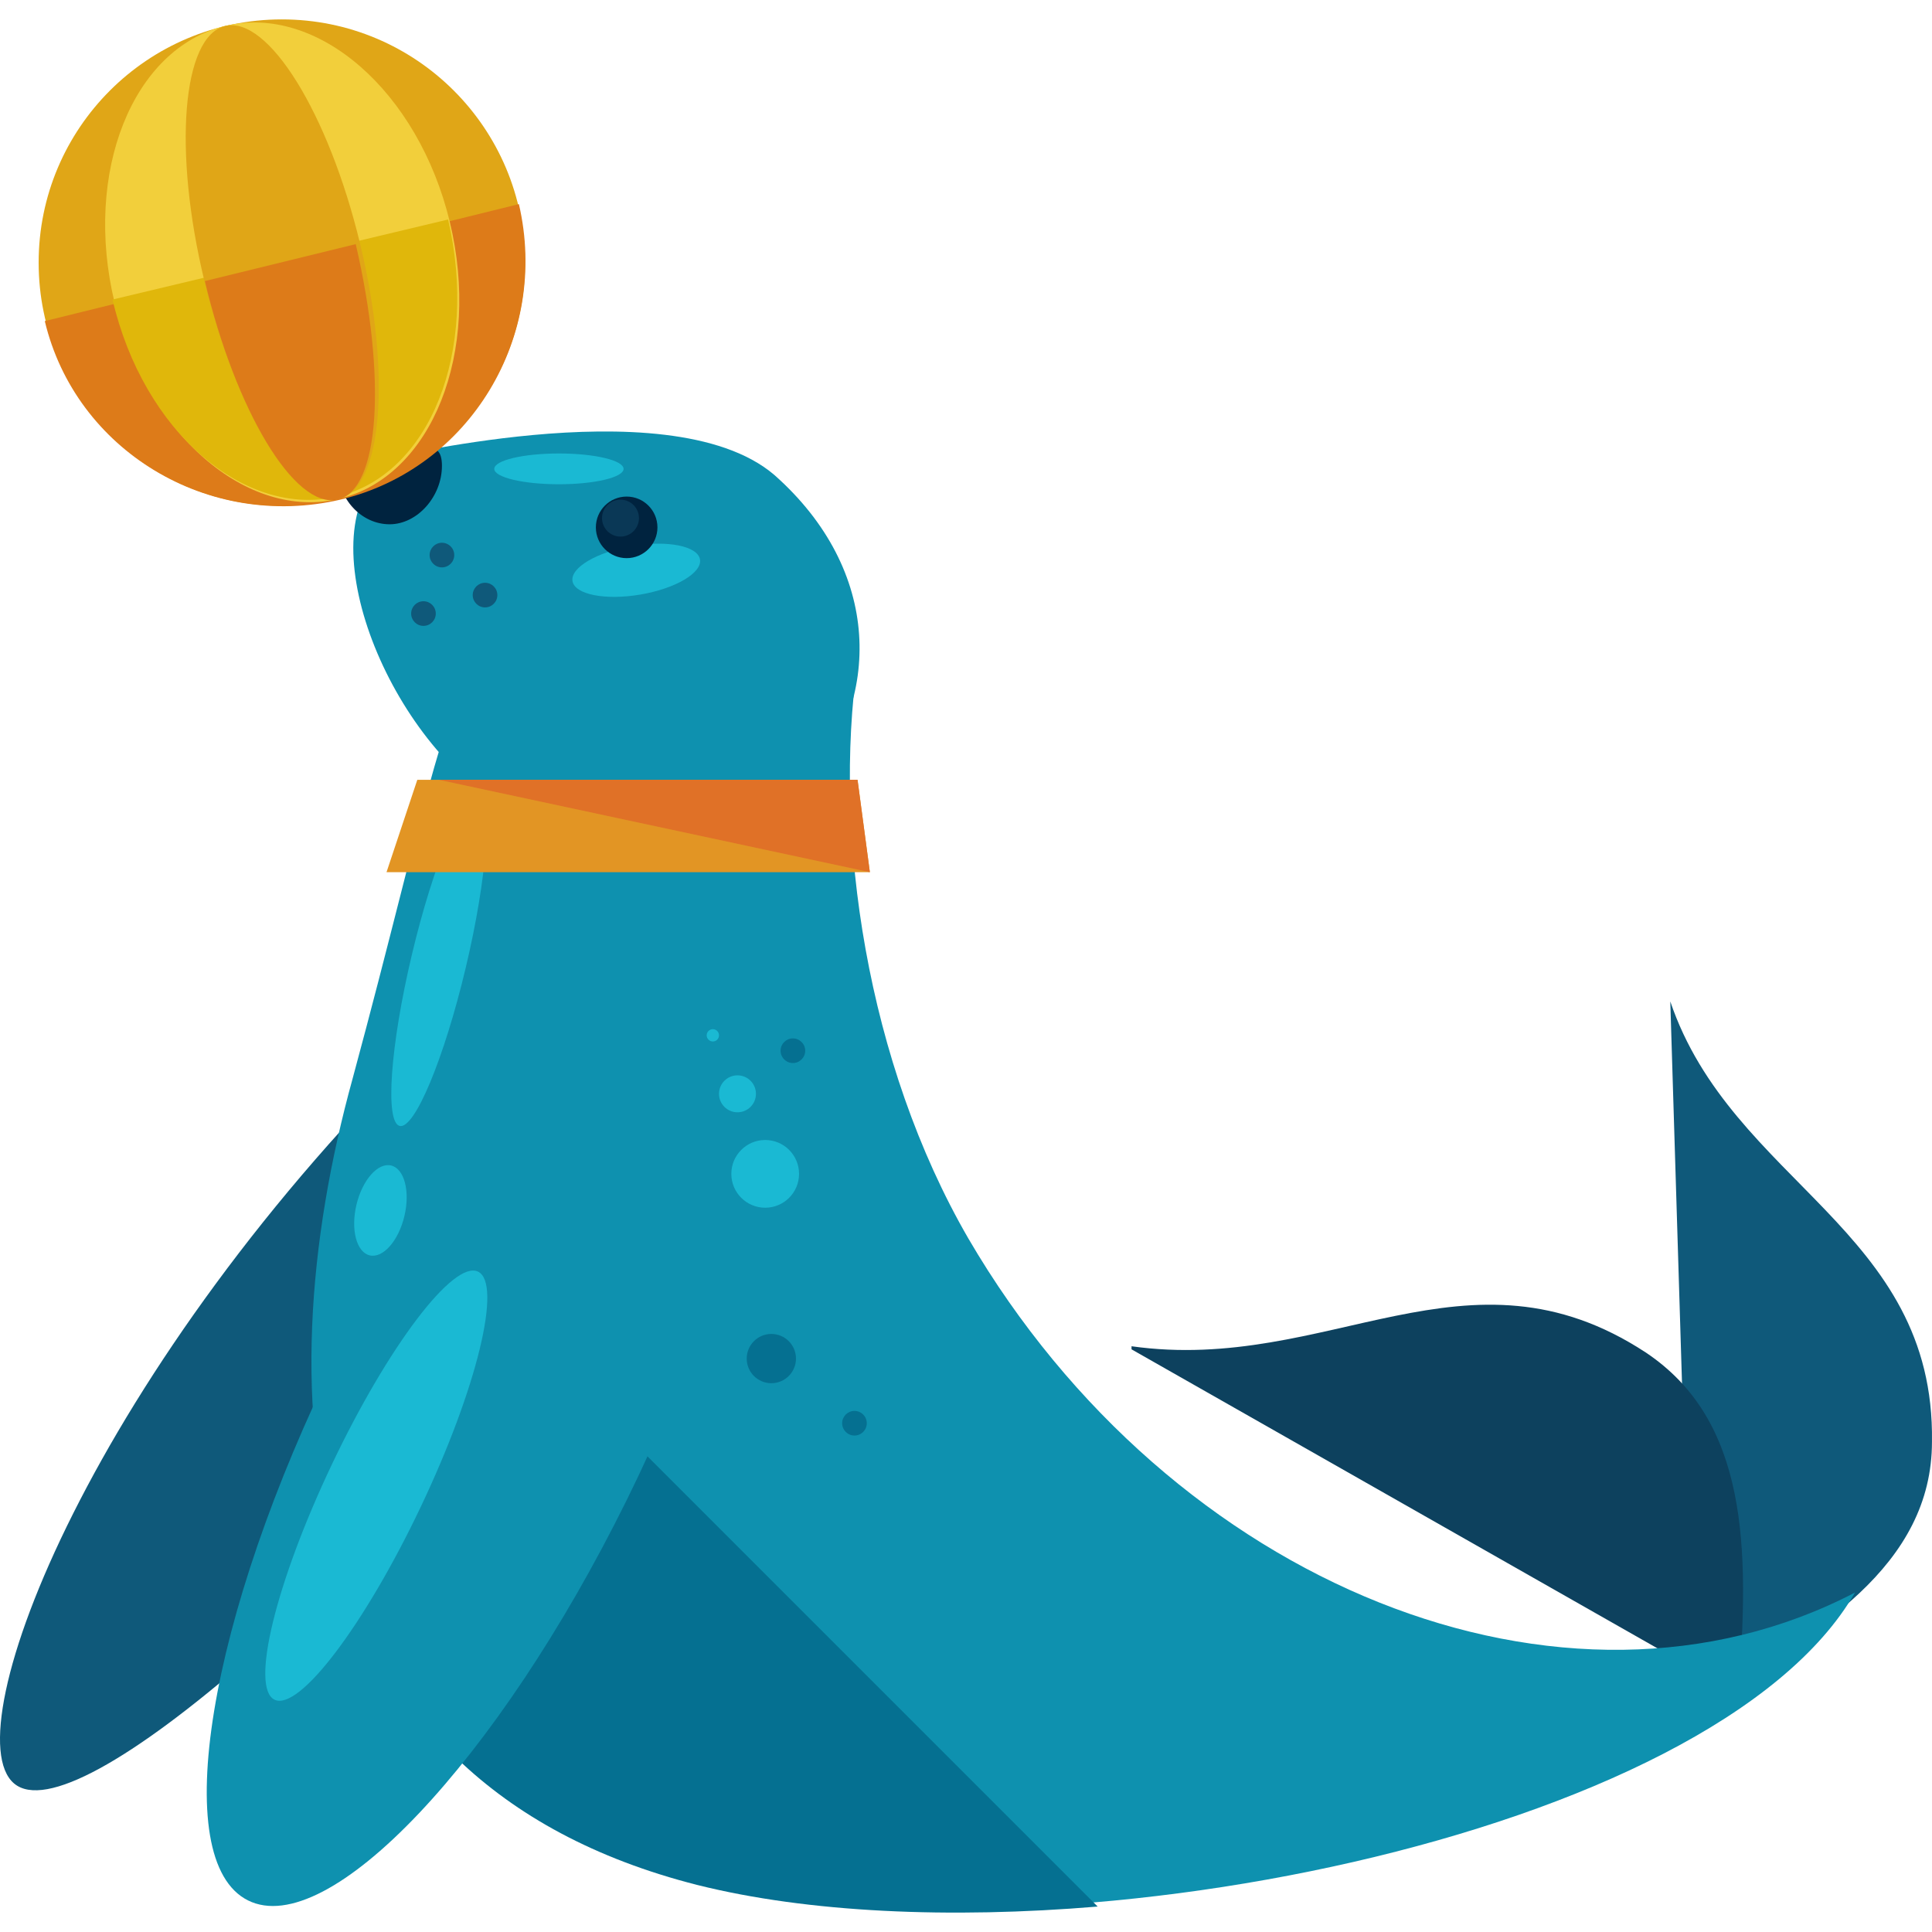
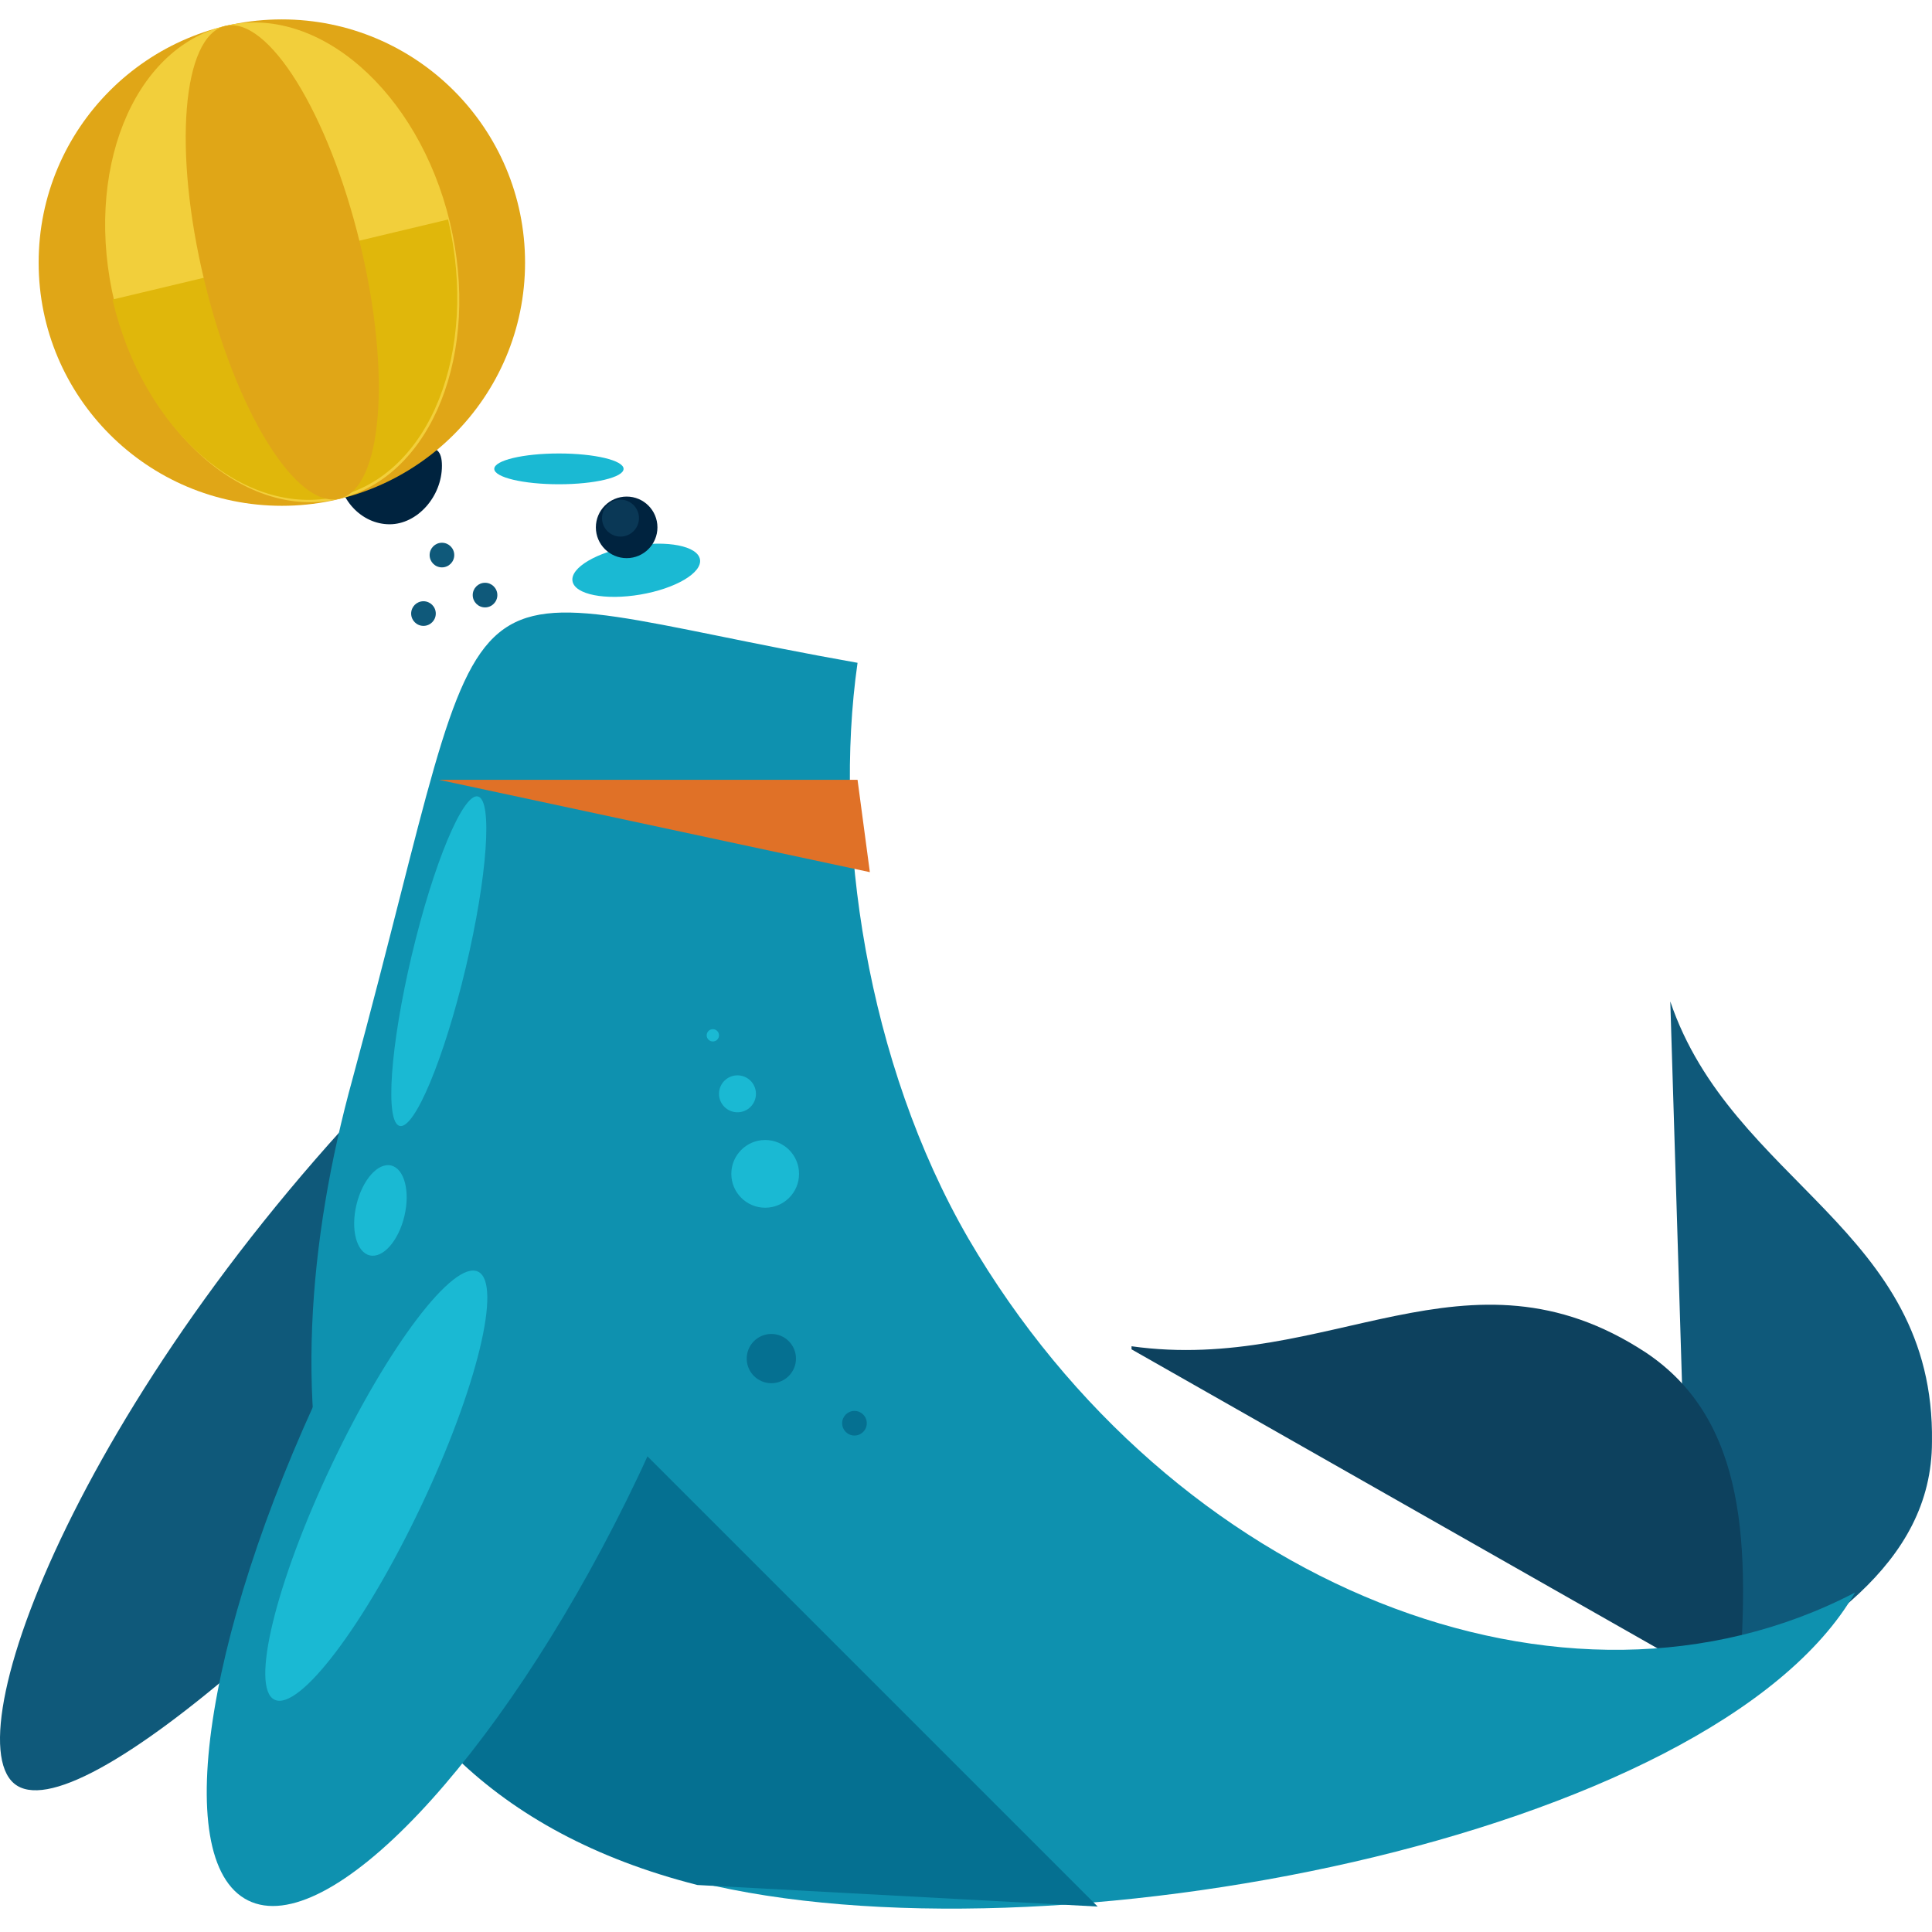
<svg xmlns="http://www.w3.org/2000/svg" version="1.1" id="Layer_1" x="0px" y="0px" viewBox="0 0 502.051 502.051" style="enable-background:new 0 0 502.051 502.051;" xml:space="preserve">
  <path style="fill:#0F597A;" d="M439.642,442.64L439.642,442.64L439.642,442.64c32.8-17.6,62.4-36,62.4-68c0.8-55.2-52-67.2-68-114.4  v-1.6l0,0v1.6L439.642,442.64z" />
  <path style="fill:#0D415E;" d="M451.642,440.24L451.642,440.24L451.642,440.24c3.2-38.4,2.4-71.2-24-88.8  c-46.4-30.4-82.4,5.6-133.6-1.6l0,0v0.8l0,0L451.642,440.24z" />
  <path style="fill:#0F597A;" d="M201.242,224.24c16,13.6,47.2-1.6-29.6,92.8s-152,160-168,146.4s20.8-108.8,108.8-194.4  C199.642,184.24,185.242,211.44,201.242,224.24z" />
  <g>
-     <path style="fill:#0E91AF;" d="M209.242,205.04c-20,23.2-59.2,22.4-87.2-1.6s-44-76.8-14.4-86.4c-14.4,4.8,65.6-17.6,93.6,6.4   C229.242,148.24,229.242,181.84,209.242,205.04z" />
    <path style="fill:#0E91AF;" d="M251.642,321.84c-26.4-45.6-35.2-104.8-28.8-149.6c-112.8-20-92-36.8-131.2,108   c-23.2,84-15.2,182.4,89.6,208.8c90.4,22.4,264-11.2,300.8-75.2C406.842,453.04,304.442,412.24,251.642,321.84z" />
  </g>
  <path style="fill:#00233F;" d="M114.842,121.04c0,8-6.4,15.2-13.6,15.2s-13.6-6.4-13.6-15.2c0-8,6.4-4,13.6-4  C108.442,117.84,114.842,113.04,114.842,121.04z" />
-   <path style="fill:#057091;" d="M285.242,495.44l-144-144l-53.6,53.6c12,39.2,40,71.2,93.6,84.8  C210.042,497.04,246.842,498.64,285.242,495.44z" />
+   <path style="fill:#057091;" d="M285.242,495.44l-144-144l-53.6,53.6c12,39.2,40,71.2,93.6,84.8  z" />
  <path style="fill:#0E91AF;" d="M146.842,327.44c20.8,10.4,49.6-5.6,16,62.4s-77.6,114.4-98.4,104s-10.4-73.6,23.2-141.6  S126.042,317.04,146.842,327.44z" />
  <g>
    <circle style="fill:#0F597A;" cx="114.842" cy="144.24" r="3.2" />
    <circle style="fill:#0F597A;" cx="126.042" cy="154.64" r="3.2" />
    <circle style="fill:#0F597A;" cx="110.042" cy="159.44" r="3.2" />
  </g>
  <g>
    <ellipse transform="matrix(0.429 -0.903 0.903 0.429 -292.664 308.969)" style="fill:#1AB9D3;" cx="97.938" cy="385.863" rx="61.6" ry="12.8" />
    <ellipse transform="matrix(0.231 -0.973 0.973 0.231 -155.43 303.013)" style="fill:#1AB9D3;" cx="114.034" cy="249.864" rx="44.001" ry="7.2" />
    <ellipse transform="matrix(0.232 -0.973 0.973 0.232 -230.107 337.67)" style="fill:#1AB9D3;" cx="98.765" cy="314.543" rx="12" ry="6.4" />
  </g>
  <circle style="fill:#E0A617;" cx="73.242" cy="68.24" r="63.2" />
-   <path style="fill:#DD7B19;" d="M134.842,53.04c8,34.4-12.8,68.8-46.4,76.8c-34.4,8-68.8-12.8-76.8-46.4" />
  <ellipse transform="matrix(-0.235 -0.972 0.972 -0.235 24.315 155.45)" style="fill:#F2CF3B;" cx="73.311" cy="68.16" rx="63.199" ry="44.799" />
  <path style="fill:#E0B70B;" d="M116.442,57.04c8,34.4-4.8,66.4-28.8,72s-50.4-16.8-58.4-51.2" />
  <ellipse transform="matrix(-0.235 -0.972 0.972 -0.235 24.323 155.454)" style="fill:#E0A617;" cx="73.31" cy="68.16" rx="63.2" ry="20.8" />
-   <path style="fill:#DD7B19;" d="M92.442,63.44c8,34.4,6.4,64-4.8,66.4c-11.2,2.4-26.4-23.2-34.4-56.8" />
  <g>
    <ellipse style="fill:#1AB9D3;" cx="145.242" cy="121.84" rx="16.8" ry="4" />
    <ellipse transform="matrix(-0.168 -0.986 0.986 -0.168 46.98 336.019)" style="fill:#1AB9D3;" cx="165.245" cy="148.19" rx="6.4" ry="16.799" />
  </g>
  <circle style="fill:#00233F;" cx="162.842" cy="137.04" r="8" />
  <circle style="fill:#0A3856;" cx="161.242" cy="134.64" r="4.8" />
  <g>
    <circle style="fill:#1AB9D3;" cx="198.842" cy="305.04" r="8.8" />
    <circle style="fill:#1AB9D3;" cx="191.642" cy="284.24" r="4.8" />
    <circle style="fill:#1AB9D3;" cx="185.242" cy="269.04" r="1.6" />
  </g>
  <g>
    <circle style="fill:#057091;" cx="200.442" cy="353.04" r="6.4" />
    <circle style="fill:#057091;" cx="222.042" cy="369.84" r="3.2" />
-     <circle style="fill:#057091;" cx="206.042" cy="273.04" r="3.2" />
  </g>
-   <polygon style="fill:#E29524;" points="226.042,226.64 100.442,226.64 108.442,202.64 222.842,202.64 " />
  <polyline style="fill:#E07127;" points="114.042,202.64 222.842,202.64 226.042,226.64 " />
  <g>
</g>
  <g>
</g>
  <g>
</g>
  <g>
</g>
  <g>
</g>
  <g>
</g>
  <g>
</g>
  <g>
</g>
  <g>
</g>
  <g>
</g>
  <g>
</g>
  <g>
</g>
  <g>
</g>
  <g>
</g>
  <g>
</g>
</svg>